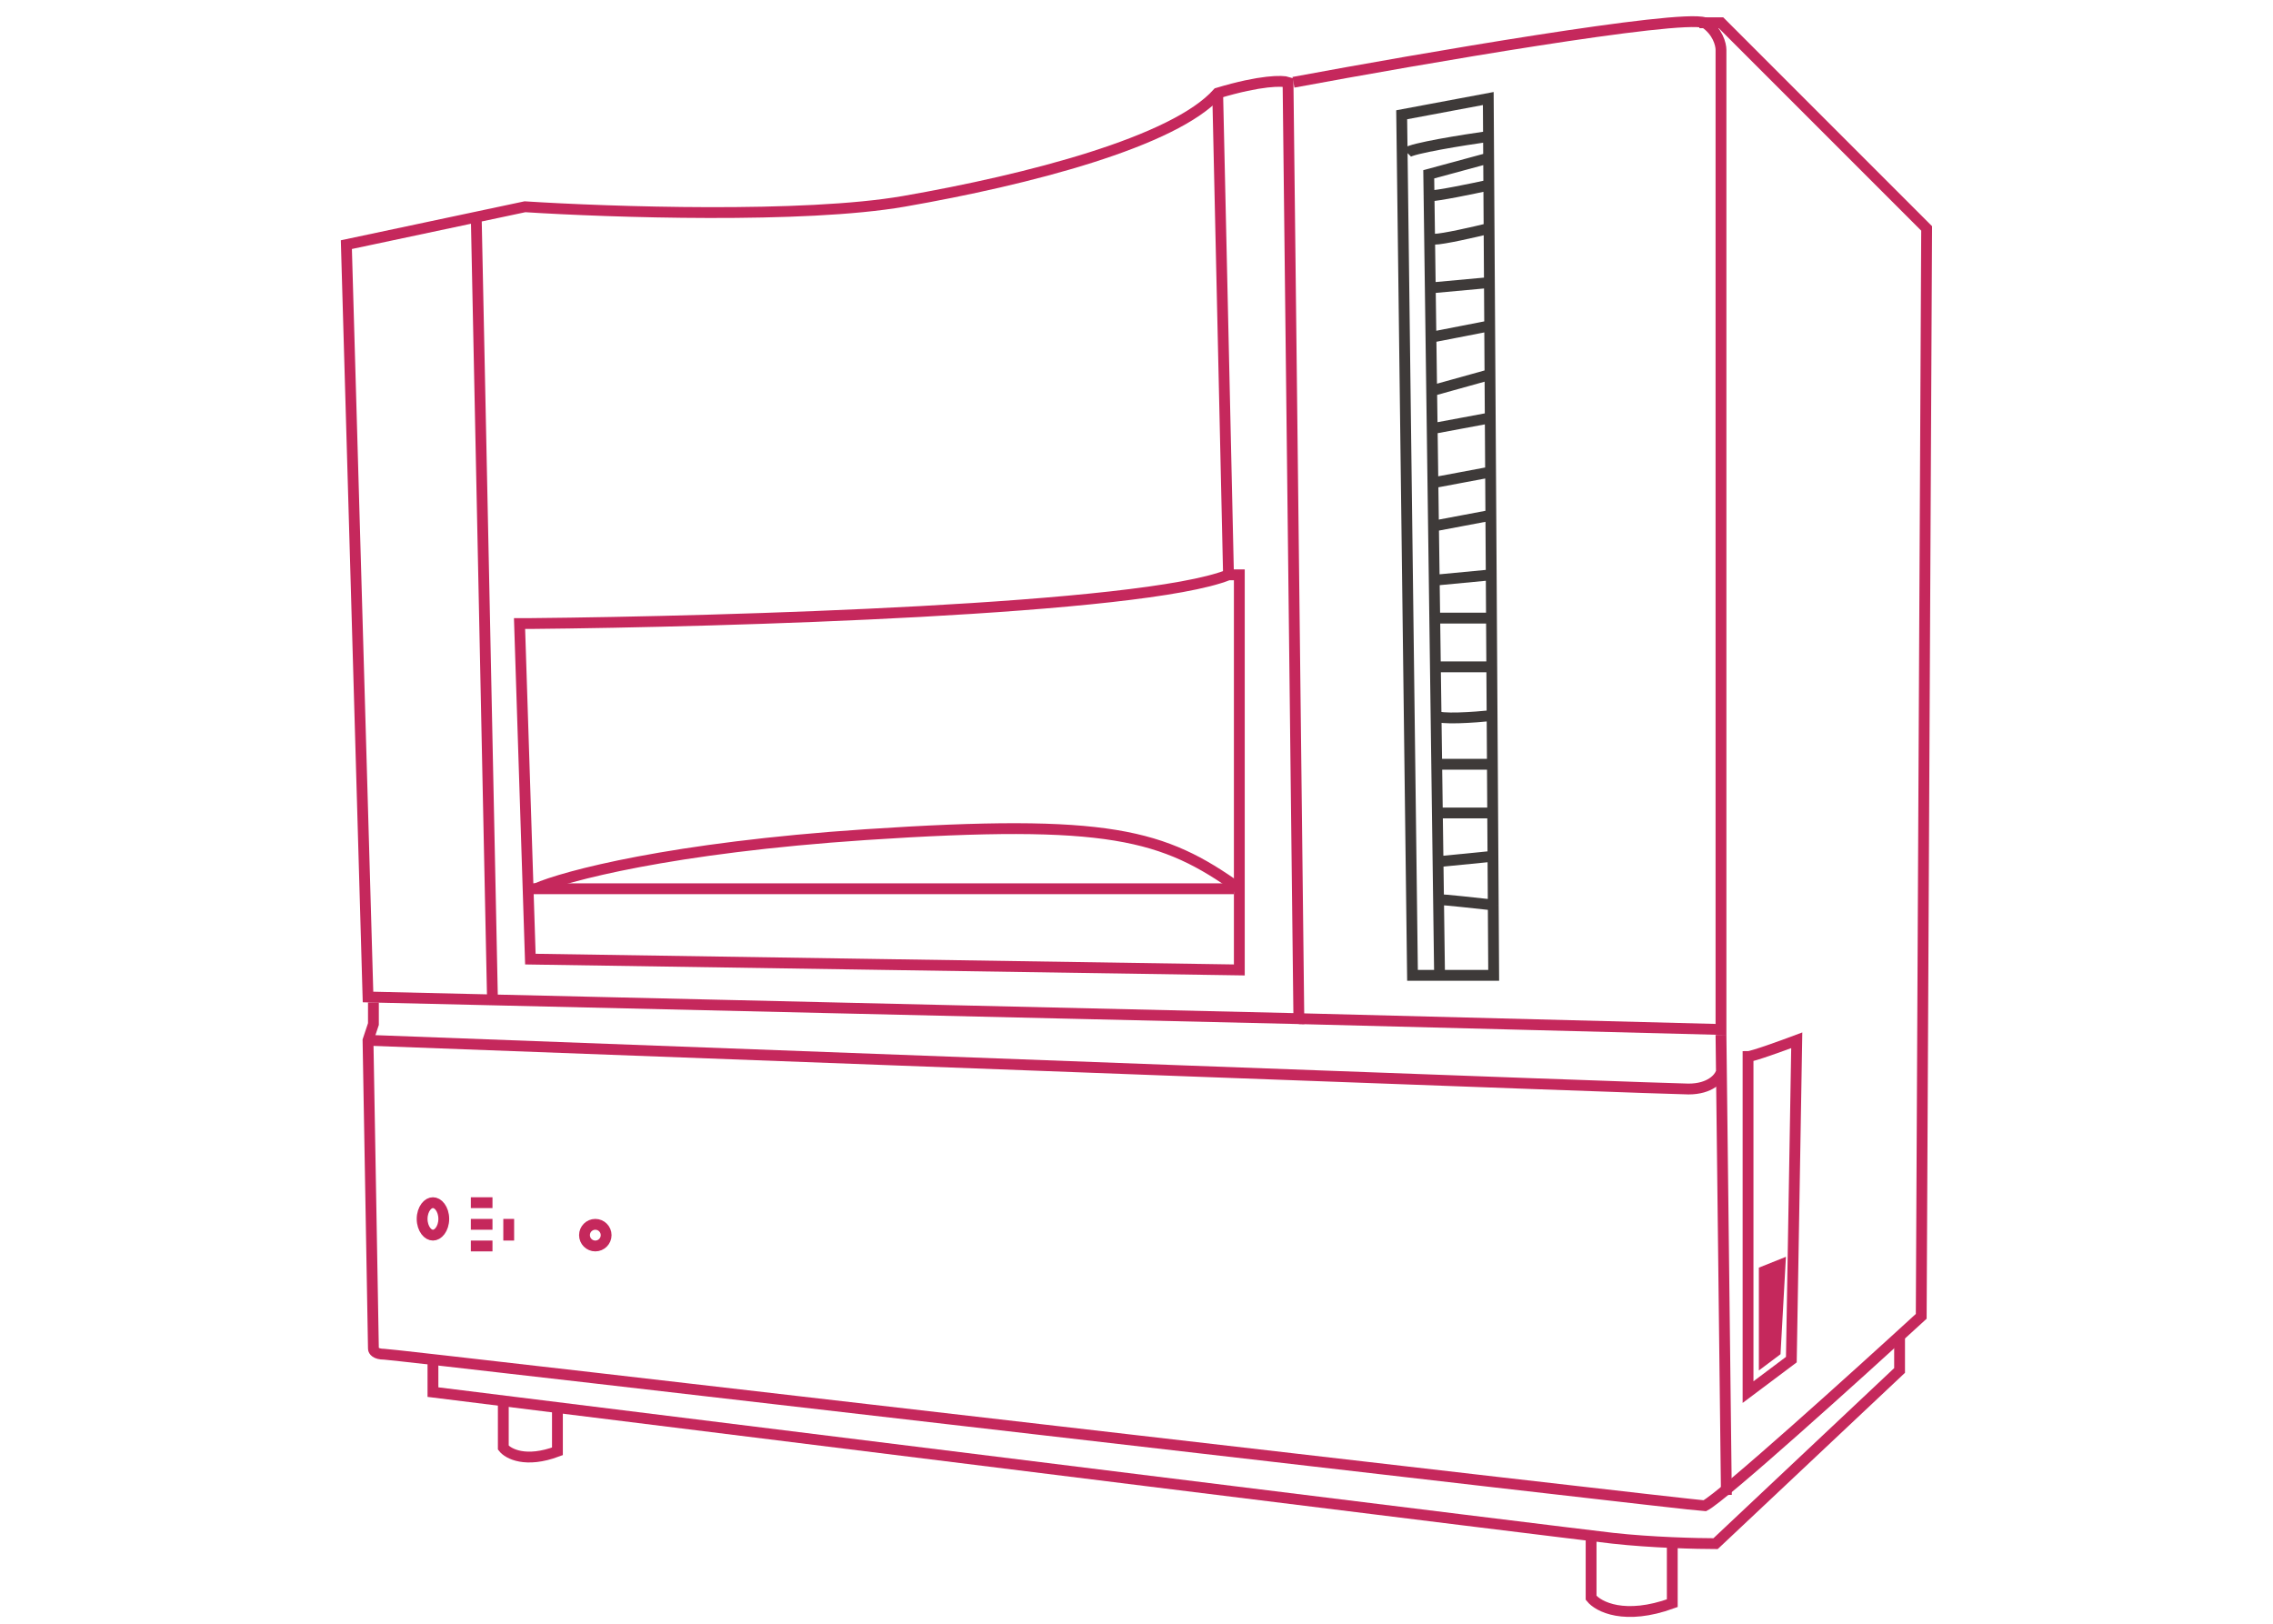
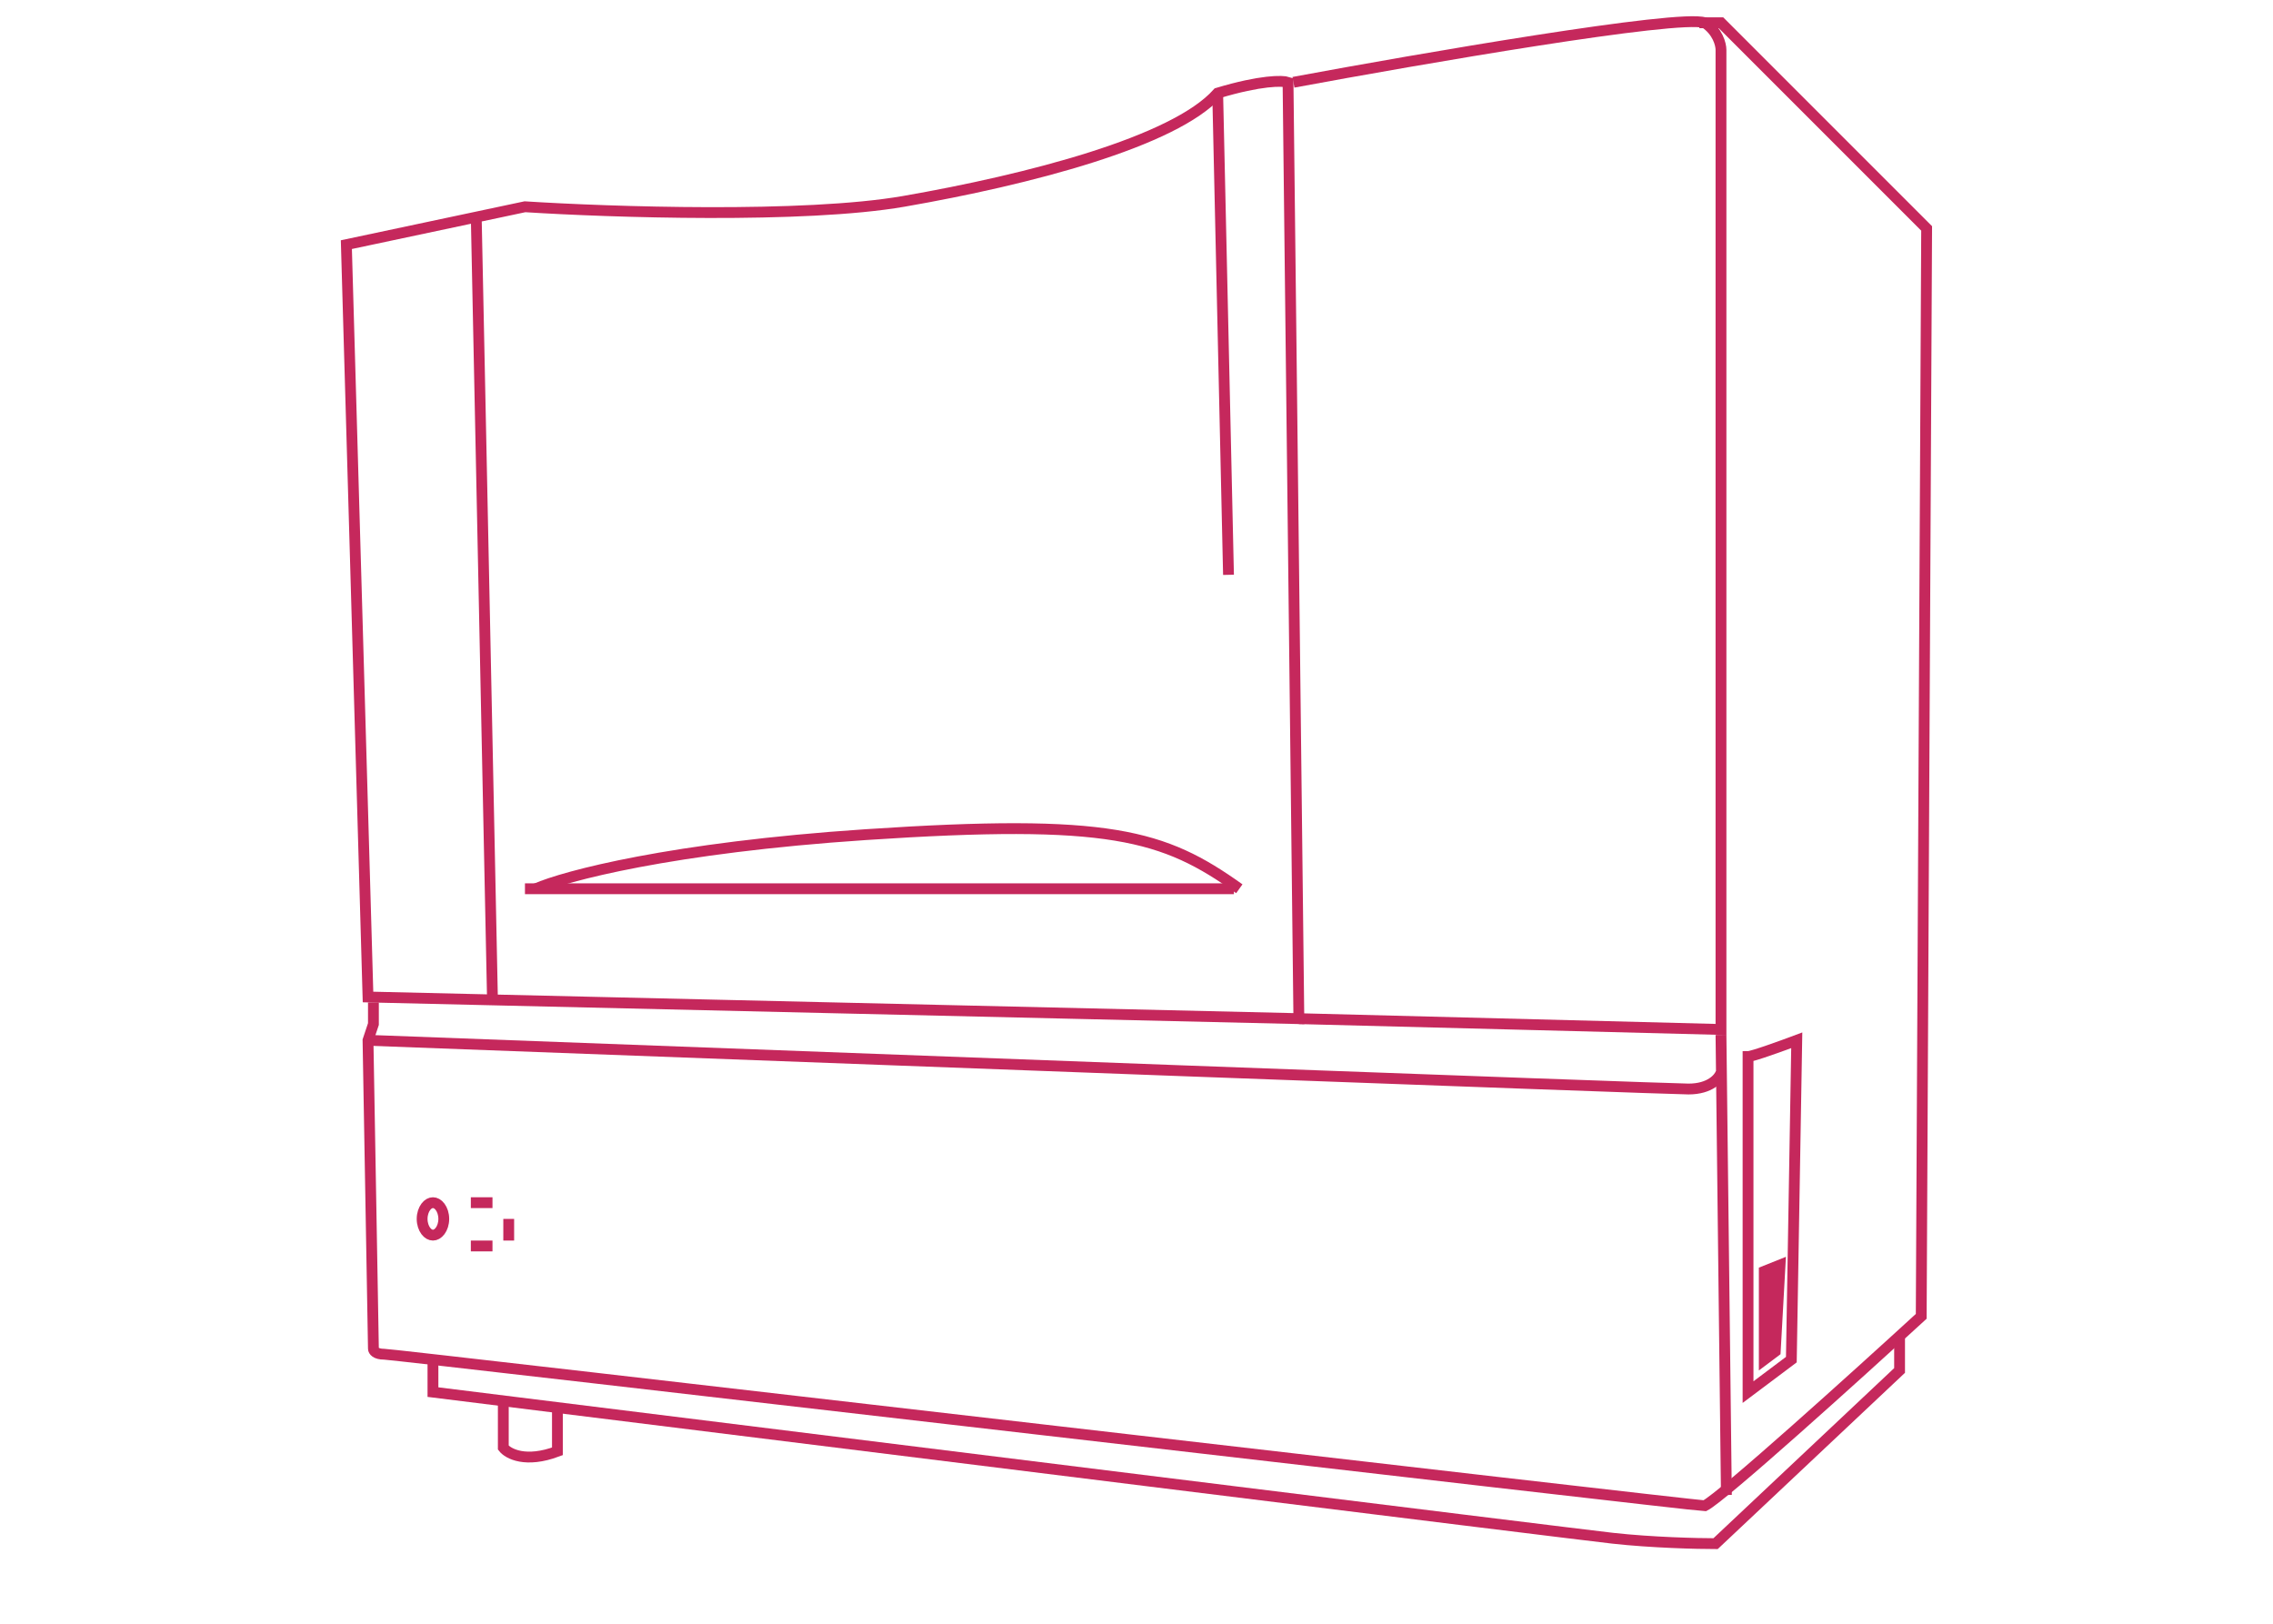
<svg xmlns="http://www.w3.org/2000/svg" width="210" height="150" viewBox="0 0 210 150" fill="none">
-   <path d="M147 141.602V147.602C147.667 148.435 150.1 149.702 154.5 148.102C154.5 145.702 154.5 143.102 154.5 142.102" stroke="#C5285C" />
  <path d="M48.5 82.102H114" stroke="#C5285C" />
  <path d="M49.5 82.102C52.167 80.935 62 78.302 80 77.102C102.5 75.602 107.5 77.102 114.5 82.102" stroke="#C5285C" />
  <path d="M46.5 129.602V133.729C46.944 134.303 48.567 135.174 51.5 134.073C51.5 132.422 51.5 130.633 51.5 129.946" stroke="#C5285C" />
  <path d="M175.5 123.602V126.602L158.5 142.602C156.833 142.602 152.6 142.502 149 142.102C145.4 141.702 74.833 132.935 40 128.602V125.602" stroke="#C5285C" />
  <path d="M164.5 125.102L165 116.102L162.5 117.102V126.602L164.5 125.102Z" fill="#C5285C" />
  <path d="M44 20.055L32 22.6L34 92.102L45.5 92.369M44 20.055L48.5 19.1C56.333 19.6 74.3 20.2 83.5 18.6C95 16.6 108.5 13.1 112.5 8.6C116.5 7.4 118.5 7.434 119 7.6L120 94.102L45.5 92.369M44 20.055L45.5 92.369" stroke="#C5285C" />
  <path d="M112.5 8.602L113.5 53.102" stroke="#C5285C" />
-   <path d="M49 57.602H48L49 88.602L114.5 89.602V53.102H113.5C105.5 56.302 67.167 57.435 49 57.602Z" stroke="#C5285C" />
  <path d="M119.5 7.601C131.167 5.435 155.1 1.301 157.5 2.101C158.7 2.901 159 4.101 159 4.602V95.102L120 94.102" stroke="#C5285C" />
  <path d="M159 95.602L159.5 138.102" stroke="#C5285C" />
  <path d="M159 99.102C158.833 99.602 158 100.602 156 100.602C154 100.602 73.833 97.602 34 96.102" stroke="#C5285C" />
  <path d="M166 96.102C164.667 96.602 161.9 97.602 161.5 97.602V128.602L165.5 125.602L166 96.102Z" stroke="#C5285C" />
  <path d="M34.5 92.602V94.602L34 96.102L34.5 124.602C34.5 124.768 34.7 125.102 35.5 125.102C36.5 125.102 156.5 139.102 157.5 139.102C159.1 138.302 171.5 127.102 177.5 121.602L178 21.102L159 2.102H157" stroke="#C5285C" />
-   <path d="M137.534 14.602L132 16.102L132.027 18.102M137.534 14.602L137.522 12.602M137.534 14.602L137.549 17.102M133 90.102H138L137.96 83.602M133 90.102H130.5L129.5 10.602L137.5 9.102L137.522 12.602M133 90.102L132.905 83.102M130 14.102C130.4 13.702 135.181 12.935 137.522 12.602M132.5 22.102C133.3 22.102 136.216 21.435 137.574 21.102M137.574 21.102L137.549 17.102M137.574 21.102L137.605 26.102M132.027 18.102C132.805 18.102 136.033 17.435 137.549 17.102M132.027 18.102L132.142 26.602M132.142 26.602L137.605 26.102M132.142 26.602L132.27 36.102M137.605 26.102L137.63 30.102M132.5 31.102L137.63 30.102M137.63 30.102L137.657 34.602M132.27 36.102L137.657 34.602M132.27 36.102L132.318 39.602M137.657 34.602L137.682 38.602M132.318 39.602L137.682 38.602M132.318 39.602L132.385 44.602M137.682 38.602L137.713 43.602M132.385 44.602L137.713 43.602M132.385 44.602L132.439 48.602M137.713 43.602L137.738 47.602M132.439 48.602L137.738 47.602M132.439 48.602L132.507 53.602M137.738 47.602L137.772 53.102M132.507 53.602L137.772 53.102M132.507 53.602L132.554 57.102M137.772 53.102L137.796 57.102M132.554 57.102H137.796M132.554 57.102L132.615 61.602M137.796 57.102L137.824 61.602M132.615 61.602H137.824M132.615 61.602L132.676 66.102M137.824 61.602L137.852 66.102M132.676 66.102C132.935 66.502 136.235 66.268 137.852 66.102M132.676 66.102L132.736 70.602M137.852 66.102L137.88 70.602M132.736 70.602H137.88M132.736 70.602L132.797 75.102M137.88 70.602L137.907 75.102M132.797 75.102H137.907M132.797 75.102L132.858 79.602M137.907 75.102L137.932 79.102M132.858 79.602L137.932 79.102M132.858 79.602L132.905 83.102M137.932 79.102L137.96 83.602M132.905 83.102C133.381 83.102 136.473 83.435 137.96 83.602" stroke="#3E3A39" />
  <path d="M41 112.602C41 113.056 40.861 113.448 40.661 113.716C40.46 113.983 40.221 114.102 40 114.102C39.779 114.102 39.54 113.983 39.339 113.716C39.139 113.448 39 113.056 39 112.602C39 112.147 39.139 111.755 39.339 111.487C39.54 111.22 39.779 111.102 40 111.102C40.221 111.102 40.46 111.22 40.661 111.487C40.861 111.755 41 112.147 41 112.602Z" stroke="#C5285C" />
-   <circle cx="55" cy="114.102" r="1" stroke="#C5285C" />
  <path d="M43.5 111.602V110.602H45.5V111.602H43.5Z" fill="#C5285C" />
-   <path d="M43.5 113.602V112.602H45.5V113.602H43.5Z" fill="#C5285C" />
  <path d="M46.5 112.602L47.5 112.602L47.5 114.602L46.5 114.602L46.5 112.602Z" fill="#C5285C" />
  <path d="M43.5 115.602V114.602H45.5V115.602H43.5Z" fill="#C5285C" />
</svg>